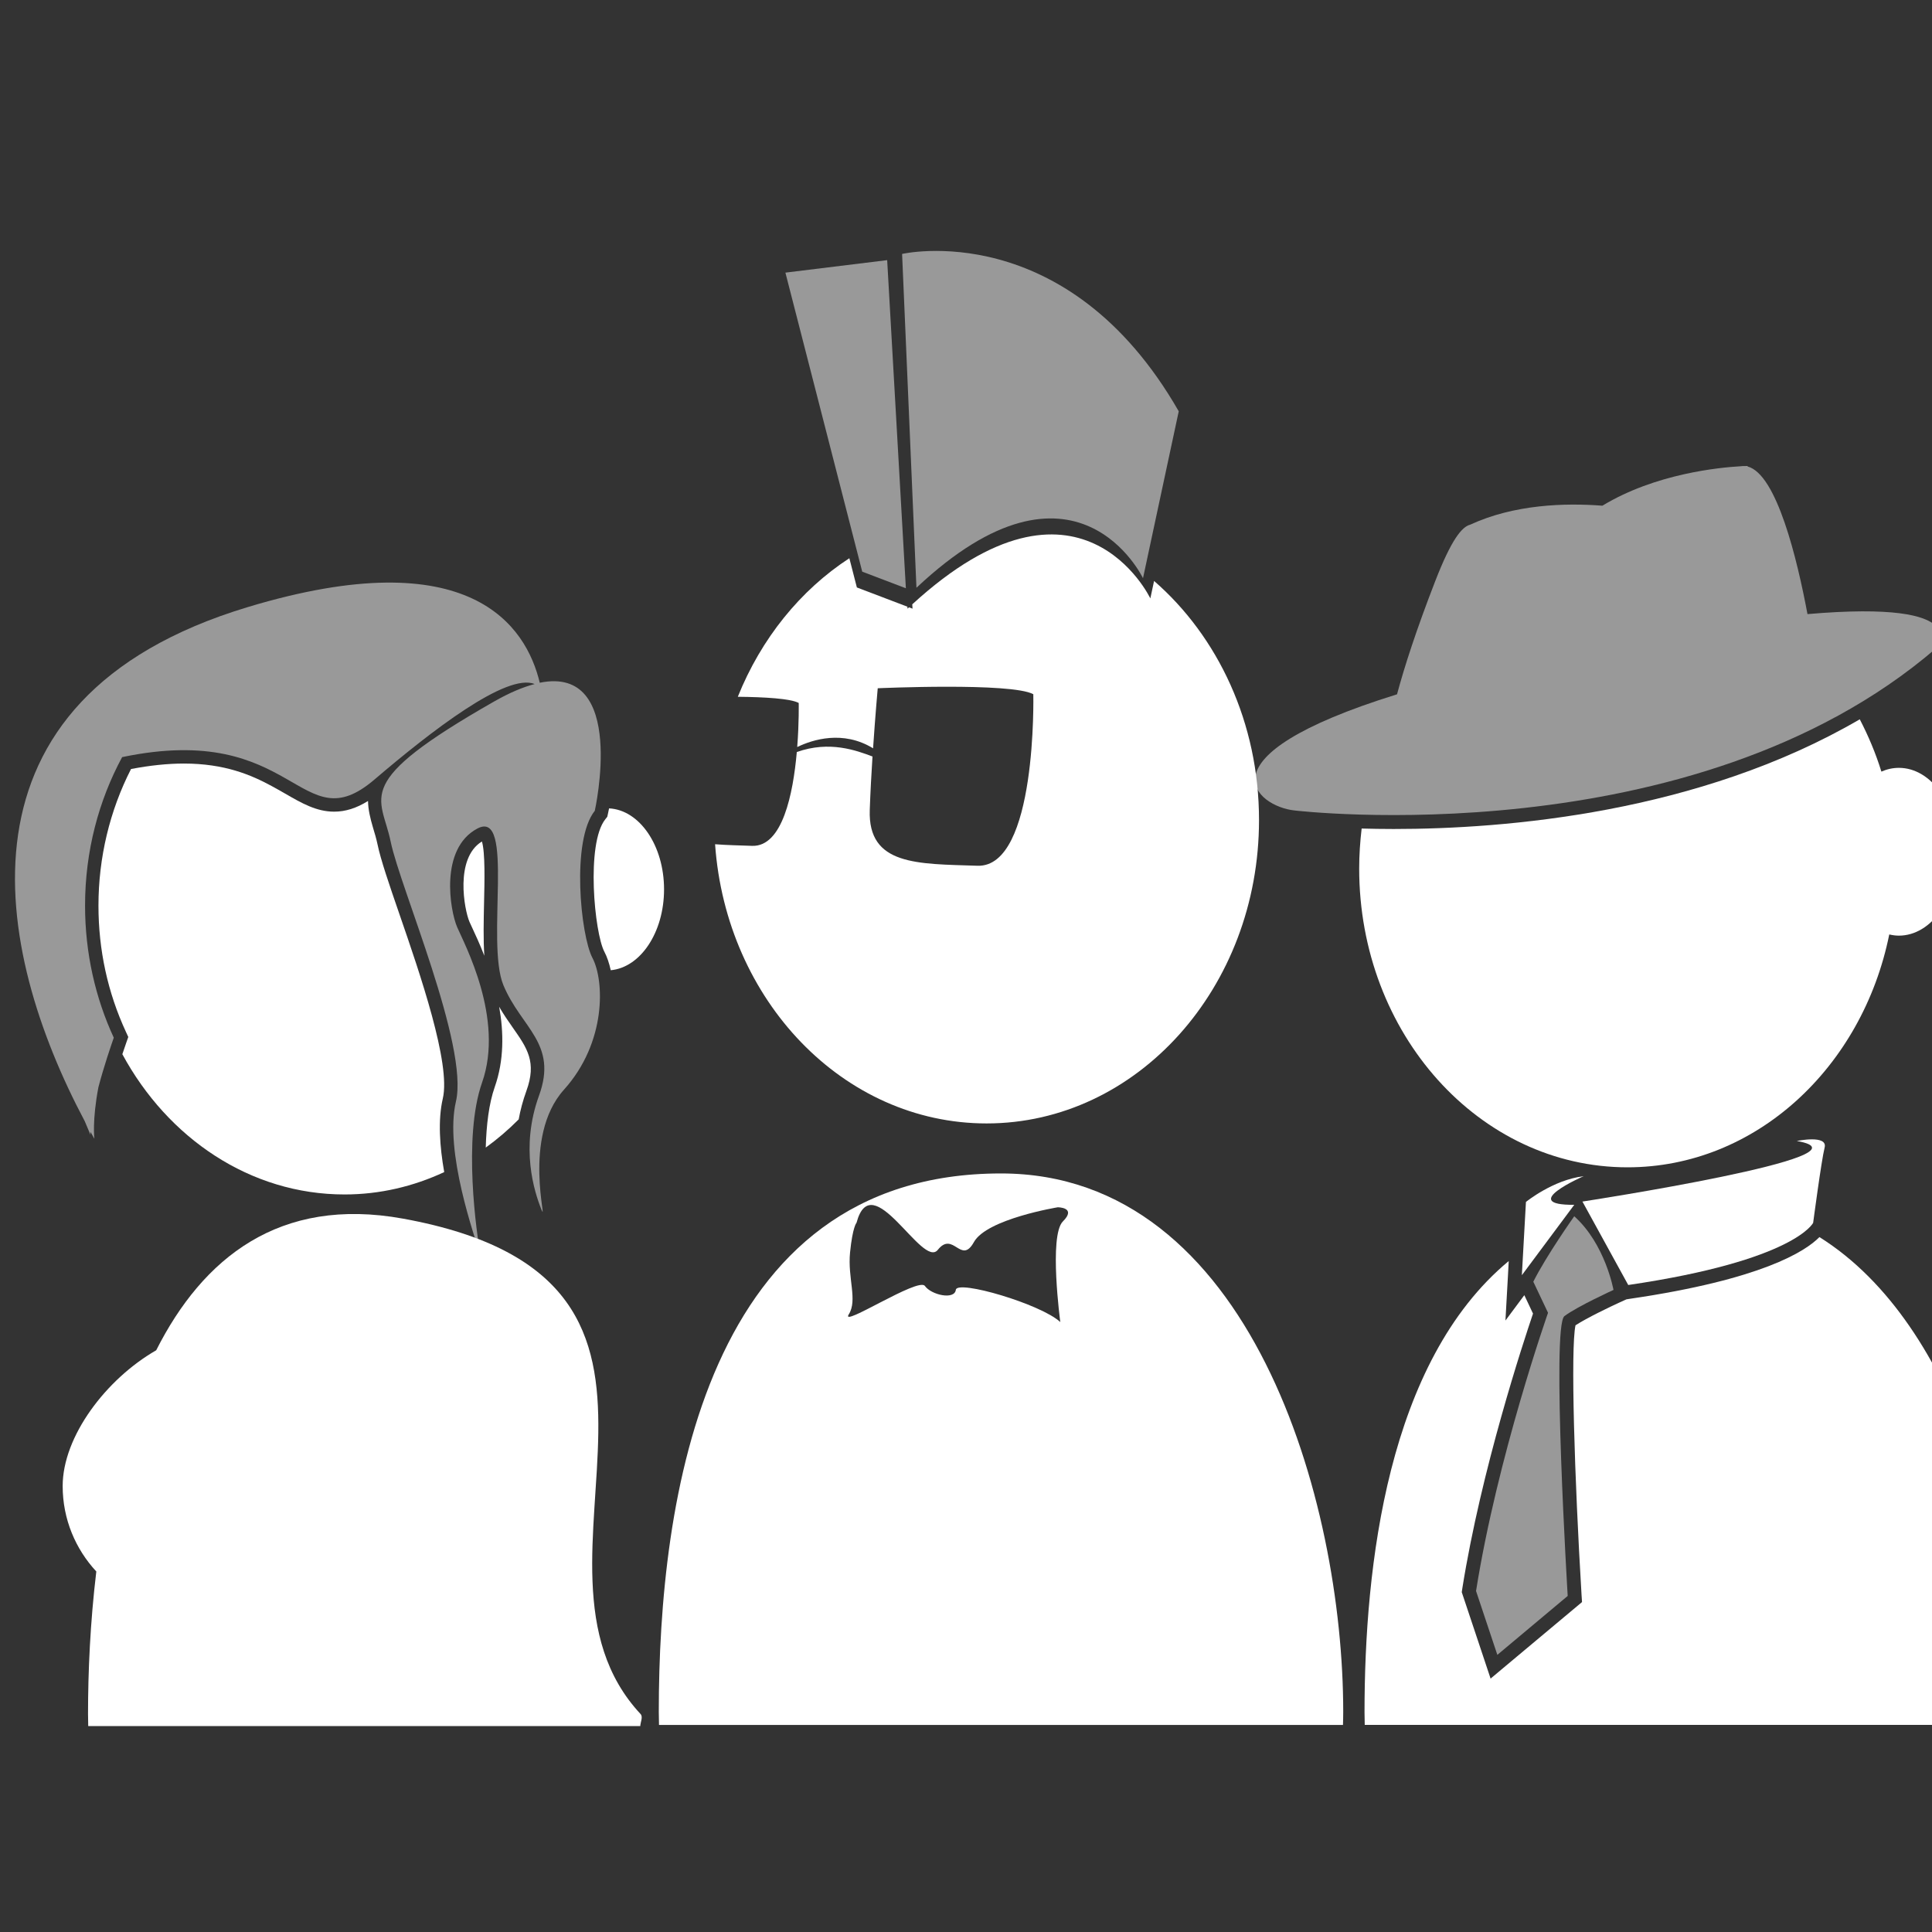
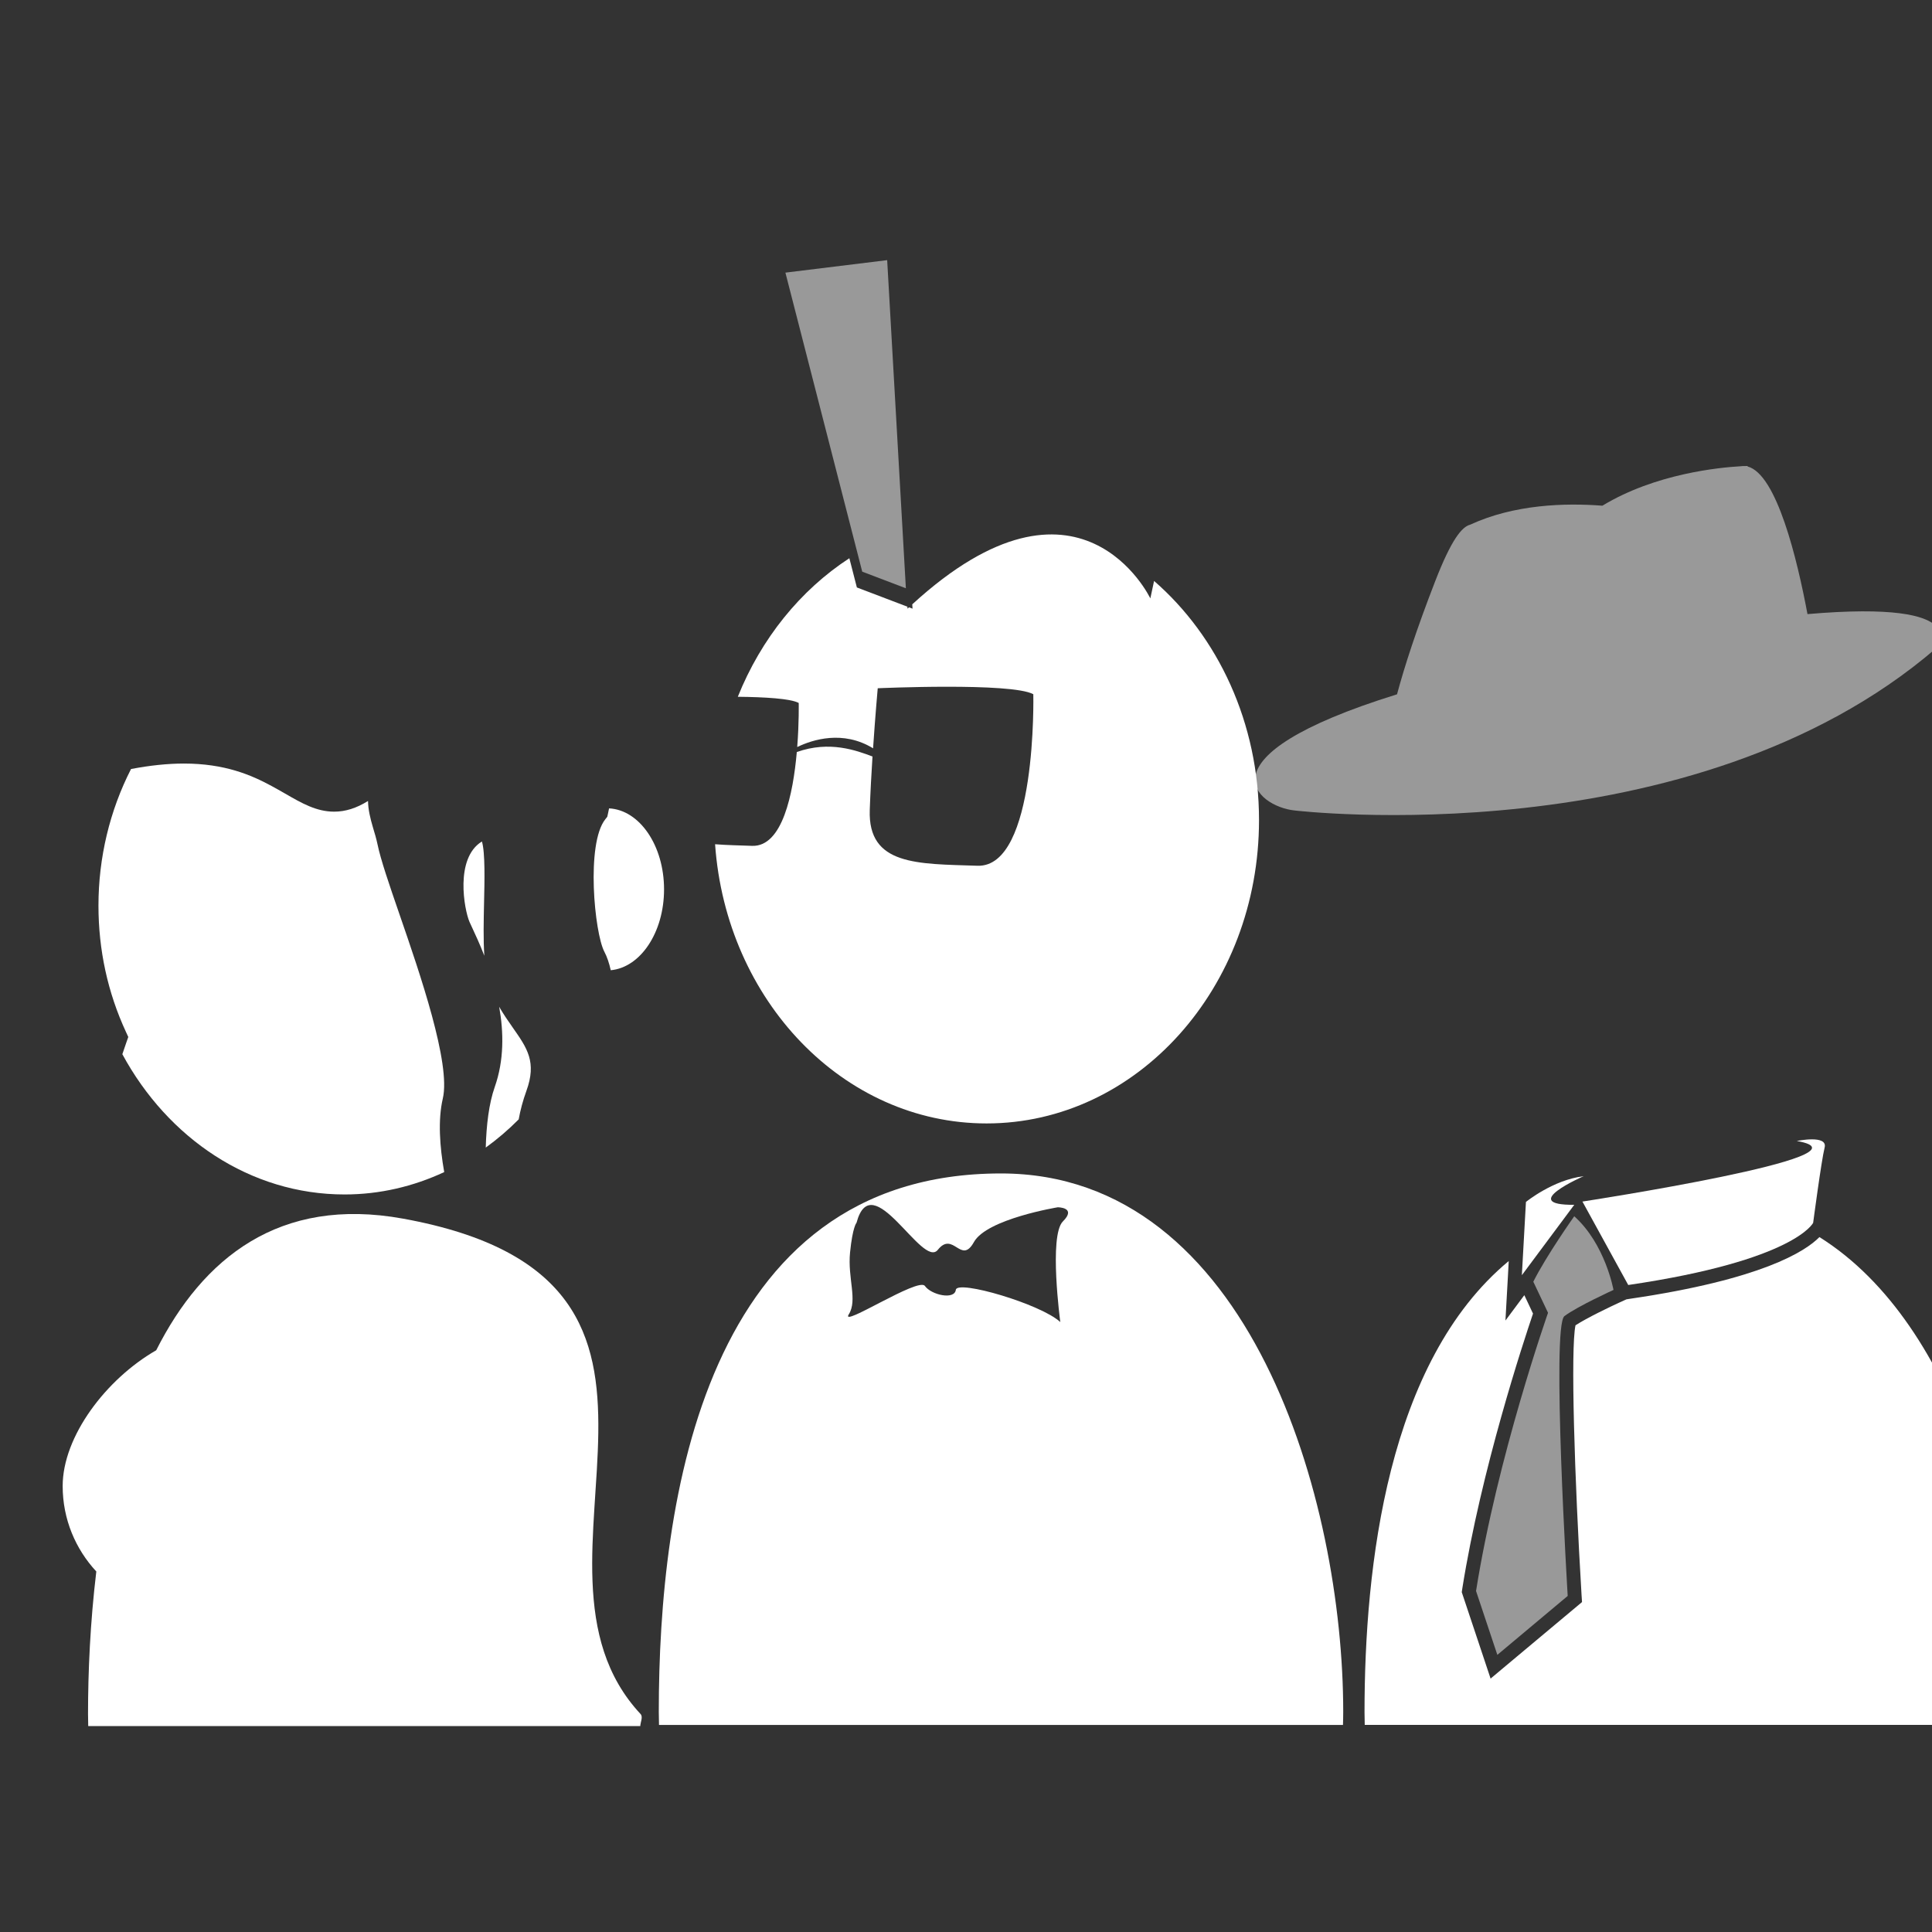
<svg xmlns="http://www.w3.org/2000/svg" version="1.1" id="Layer_1" x="0px" y="0px" width="80px" height="80px" viewBox="0 0 80 80" enable-background="new 0 0 80 80" xml:space="preserve">
  <rect x="0" y="0" width="80" height="80" fill="#333333" stroke="none" />
  <path fill="#FFFFFF" d="M80.434,39.815" />
  <g>
    <polygon opacity="0.5" fill-rule="evenodd" clip-rule="evenodd" fill="#FFFFFF" points="35.703,23.671 32.522,11.289    36.736,10.772 37.51,24.359  " />
-     <path opacity="0.5" fill-rule="evenodd" clip-rule="evenodd" fill="#FFFFFF" d="M37.354,10.515c0,0,6.813-1.58,11.455,6.516   l-1.48,6.912c0,0-2.766-5.826-9.381,0.395L37.354,10.515z" />
    <path fill-rule="evenodd" clip-rule="evenodd" fill="#FFFFFF" d="M47.788,24.056l-0.155,0.723c0,0-2.91-6.121-9.858,0.245   l0.011,0.179l-0.147-0.055c-0.021,0.018-0.04,0.034-0.061,0.054l-0.004-0.08l-2.093-0.797l-0.311-1.21   c-2.03,1.321-3.653,3.33-4.619,5.737c1.106,0.011,2.188,0.073,2.522,0.256c0,0,0.018,0.807-0.062,1.825   c0.635-0.307,1.896-0.71,3.141,0.053c0.094-1.391,0.193-2.487,0.193-2.487s5.533-0.249,6.442,0.247c0,0,0.165,7.186-2.313,7.103   c-2.478-0.083-4.541,0-4.459-2.313c0.025-0.729,0.068-1.5,0.113-2.211c-0.664-0.249-1.775-0.667-3.134-0.185   c-0.153,1.728-0.593,3.926-1.849,3.885c-0.545-0.02-1.064-0.029-1.535-0.067c0.457,6.469,5.313,11.561,11.242,11.561   c6.229,0,11.281-5.624,11.281-12.56C52.135,29.933,50.432,26.354,47.788,24.056z" />
    <path fill-rule="evenodd" clip-rule="evenodd" fill="#FFFFFF" d="M41.449,48.59c-12.302,0-14.17,13.563-14.17,22.292   c0,0.184,0.004,0.364,0.009,0.545H55.61c0.005-0.181,0.01-0.361,0.01-0.545C55.62,62.153,51.778,48.59,41.449,48.59z    M44.011,50.578c-0.587,0.588-0.106,4.166-0.106,4.166c-0.801-0.747-4.273-1.763-4.326-1.335c-0.054,0.427-1.015,0.214-1.282-0.161   c-0.267-0.373-3.526,1.764-3.151,1.176c0.373-0.588-0.054-1.496,0.053-2.564c0.107-1.068,0.268-1.228,0.268-1.228   c0.641-2.404,2.724,1.923,3.365,1.122c0.641-0.803,0.961,0.64,1.495-0.321c0.534-0.962,3.473-1.442,3.473-1.442   S44.599,49.99,44.011,50.578z" />
  </g>
  <g>
-     <path fill-rule="evenodd" clip-rule="evenodd" fill="#FFFFFF" d="M78.63,31.795c-0.253,0-0.497,0.054-0.726,0.156   c-0.234-0.76-0.539-1.48-0.895-2.166c-6.674,3.889-14.686,4.542-19.299,4.542c-0.477,0-0.92-0.008-1.327-0.019   c-0.064,0.543-0.102,1.095-0.102,1.657c0,6.833,4.974,12.371,11.112,12.371c5.294,0,9.721-4.125,10.837-9.642   c0.13,0.029,0.262,0.049,0.398,0.049c1.35,0,2.445-1.556,2.445-3.474C81.075,33.35,79.979,31.795,78.63,31.795z" />
    <path opacity="0.5" fill="#FFFFFF" d="M74.844,25.429c-0.421-2.249-1.271-5.807-2.486-6.114l0.011-0.02c0,0-0.051,0.001-0.13,0.004   c-0.055-0.004-0.11-0.001-0.166,0.008c-0.868,0.049-3.53,0.302-5.721,1.633c-1.558-0.12-3.656-0.055-5.475,0.786   c-0.339,0.088-0.772,0.595-1.451,2.347c-0.768,1.979-1.269,3.522-1.578,4.677c-8.396,2.607-5.788,4.645-4.249,4.809   c0,0,16.466,1.966,26.562-6.708C80.16,26.85,81.913,24.818,74.844,25.429z" />
    <path fill="#FFFFFF" d="M67.422,53.209l-1.897-3.455c0,0,12.4-1.898,8.877-2.508c0,0,1.287-0.271,1.152,0.271   c-0.136,0.542-0.475,3.117-0.475,3.117S74.334,52.192,67.422,53.209z" />
    <path fill="#FFFFFF" d="M65.186,49.889l-2.169,2.914l0.169-3.033c0,0,1.118-0.914,2.389-1.066   C65.574,48.703,62.814,49.906,65.186,49.889z" />
    <path opacity="0.5" fill="#FFFFFF" d="M65.186,50.363c0,0-1.152,1.625-1.695,2.71l0.61,1.287c0,0-2.1,5.963-2.981,11.52   l0.882,2.644l2.913-2.44c0,0-0.678-11.181-0.135-11.587c0.541-0.406,2.031-1.084,2.031-1.084S66.473,51.515,65.186,50.363z" />
    <path fill-rule="evenodd" clip-rule="evenodd" fill="#FFFFFF" d="M75.339,51.225c-0.592,0.6-2.4,1.756-7.833,2.553l-0.159,0.025   l-0.297,0.135c-0.366,0.167-1.342,0.633-1.812,0.94c-0.208,0.963-0.041,6.333,0.251,11.171l0.019,0.289l-0.223,0.187l-2.915,2.439   l-0.648,0.543l-0.267-0.802l-0.882-2.643l-0.045-0.134l0.021-0.14c0.784-4.938,2.541-10.248,2.93-11.395l-0.36-0.763l-0.782,1.051   l0.107-1.911l0.029-0.553c-5.024,4.17-5.971,12.646-5.971,18.689c0,0.174,0.003,0.347,0.009,0.519h26.946   c0.006-0.172,0.009-0.345,0.009-0.519C83.466,64.333,81.172,54.88,75.339,51.225z" />
  </g>
  <path fill-rule="evenodd" clip-rule="evenodd" fill="#FFFFFF" d="M26.522,70.972c-5.828-6.257,4.447-17.921-9.84-20.512  c-5.118-0.928-8.285,1.634-10.214,5.452c-2.075,1.191-3.873,3.566-3.873,5.623c0,1.369,0.531,2.607,1.393,3.537  c-0.254,2.115-0.343,4.159-0.343,5.899c0,0.167,0.003,0.335,0.008,0.501h22.86C26.518,71.307,26.637,71.094,26.522,70.972z" />
  <path fill-rule="evenodd" clip-rule="evenodd" fill="#FFFFFF" d="M19.955,34.844c-1.133,0.693-0.729,2.83-0.516,3.325  c0.027,0.063,0.066,0.147,0.115,0.25c0.13,0.278,0.314,0.676,0.501,1.156c-0.046-0.683-0.027-1.457-0.011-2.216  C20.064,36.518,20.094,35.292,19.955,34.844z M18.336,45.486c0.338-1.439-0.942-5.158-1.791-7.617  c-0.422-1.222-0.785-2.28-0.913-2.908c-0.051-0.242-0.119-0.466-0.184-0.681c-0.12-0.403-0.204-0.765-0.209-1.113  c-0.482,0.3-0.938,0.442-1.403,0.442c-0.732,0-1.338-0.348-2.037-0.752c-0.174-0.098-0.357-0.205-0.552-0.31  c-0.848-0.459-1.943-0.93-3.634-0.93c-0.672,0-1.406,0.077-2.187,0.226c-0.883,1.725-1.349,3.674-1.349,5.655  c0,1.841,0.384,3.603,1.14,5.235l0.095,0.206l-0.075,0.213c-0.045,0.13-0.104,0.302-0.171,0.5c1.881,3.476,5.291,5.808,9.201,5.808  c1.464,0,2.855-0.334,4.127-0.926C18.207,47.474,18.129,46.375,18.336,45.486z M20.67,41.689c0.188,1.052,0.207,2.213-0.184,3.322  c-0.243,0.691-0.347,1.584-0.372,2.508c0.482-0.35,0.938-0.739,1.364-1.168c0.068-0.381,0.172-0.773,0.318-1.176  c0.436-1.199,0.037-1.769-0.565-2.627C21.05,42.289,20.853,42.008,20.67,41.689z M25.22,33.473c-0.02,0.103-0.037,0.182-0.046,0.222  l-0.028,0.126l-0.08,0.101c-0.808,1.009-0.451,4.709-0.041,5.486c0.112,0.212,0.2,0.475,0.265,0.767  c1.232-0.115,2.207-1.568,2.207-3.349C27.496,35.012,26.484,33.538,25.22,33.473z" />
-   <path opacity="0.5" fill-rule="evenodd" clip-rule="evenodd" fill="#FFFFFF" d="M19.961,52.248c0-0.025-0.019-0.096-0.049-0.198  C19.941,52.207,19.961,52.283,19.961,52.248z M24.629,33.573c0,0,1.352-6.043-2.279-5.302c-0.557-2.333-2.856-5.917-12.087-3.134  C-2.338,28.936-0.252,39.344,3.509,46.426c0.145,0.352,0.235,0.558,0.235,0.558c-0.001-0.037,0.001-0.079,0.002-0.119  c0.053,0.097,0.107,0.193,0.161,0.289c0,0-0.096-0.751,0.168-2.136c0.228-0.863,0.513-1.697,0.636-2.049  c-0.758-1.641-1.189-3.499-1.189-5.47c0-2.251,0.565-4.351,1.535-6.148c7.235-1.516,7.355,3.57,10.448,0.928  c2.341-1.999,5.477-4.43,6.633-3.954c-0.479,0.125-1.033,0.354-1.686,0.727c-5.947,3.39-4.669,3.881-4.275,5.799  c0.393,1.916,3.243,8.453,2.702,10.762c-0.483,2.068,0.766,5.555,1.033,6.437c-0.18-0.944-0.752-4.948,0.049-7.223  c0.934-2.653-0.738-5.75-1.032-6.438c-0.296-0.688-0.737-3.244,0.836-4.08c1.572-0.835,0.343,4.719,1.081,6.488  c0.736,1.769,2.26,2.407,1.474,4.569c-0.786,2.163-0.196,3.981,0.099,4.719c0.295,0.736-0.836-2.998,0.934-4.964  c1.769-1.966,1.672-4.521,1.179-5.455C24.04,38.733,23.646,34.801,24.629,33.573z" />
</svg>